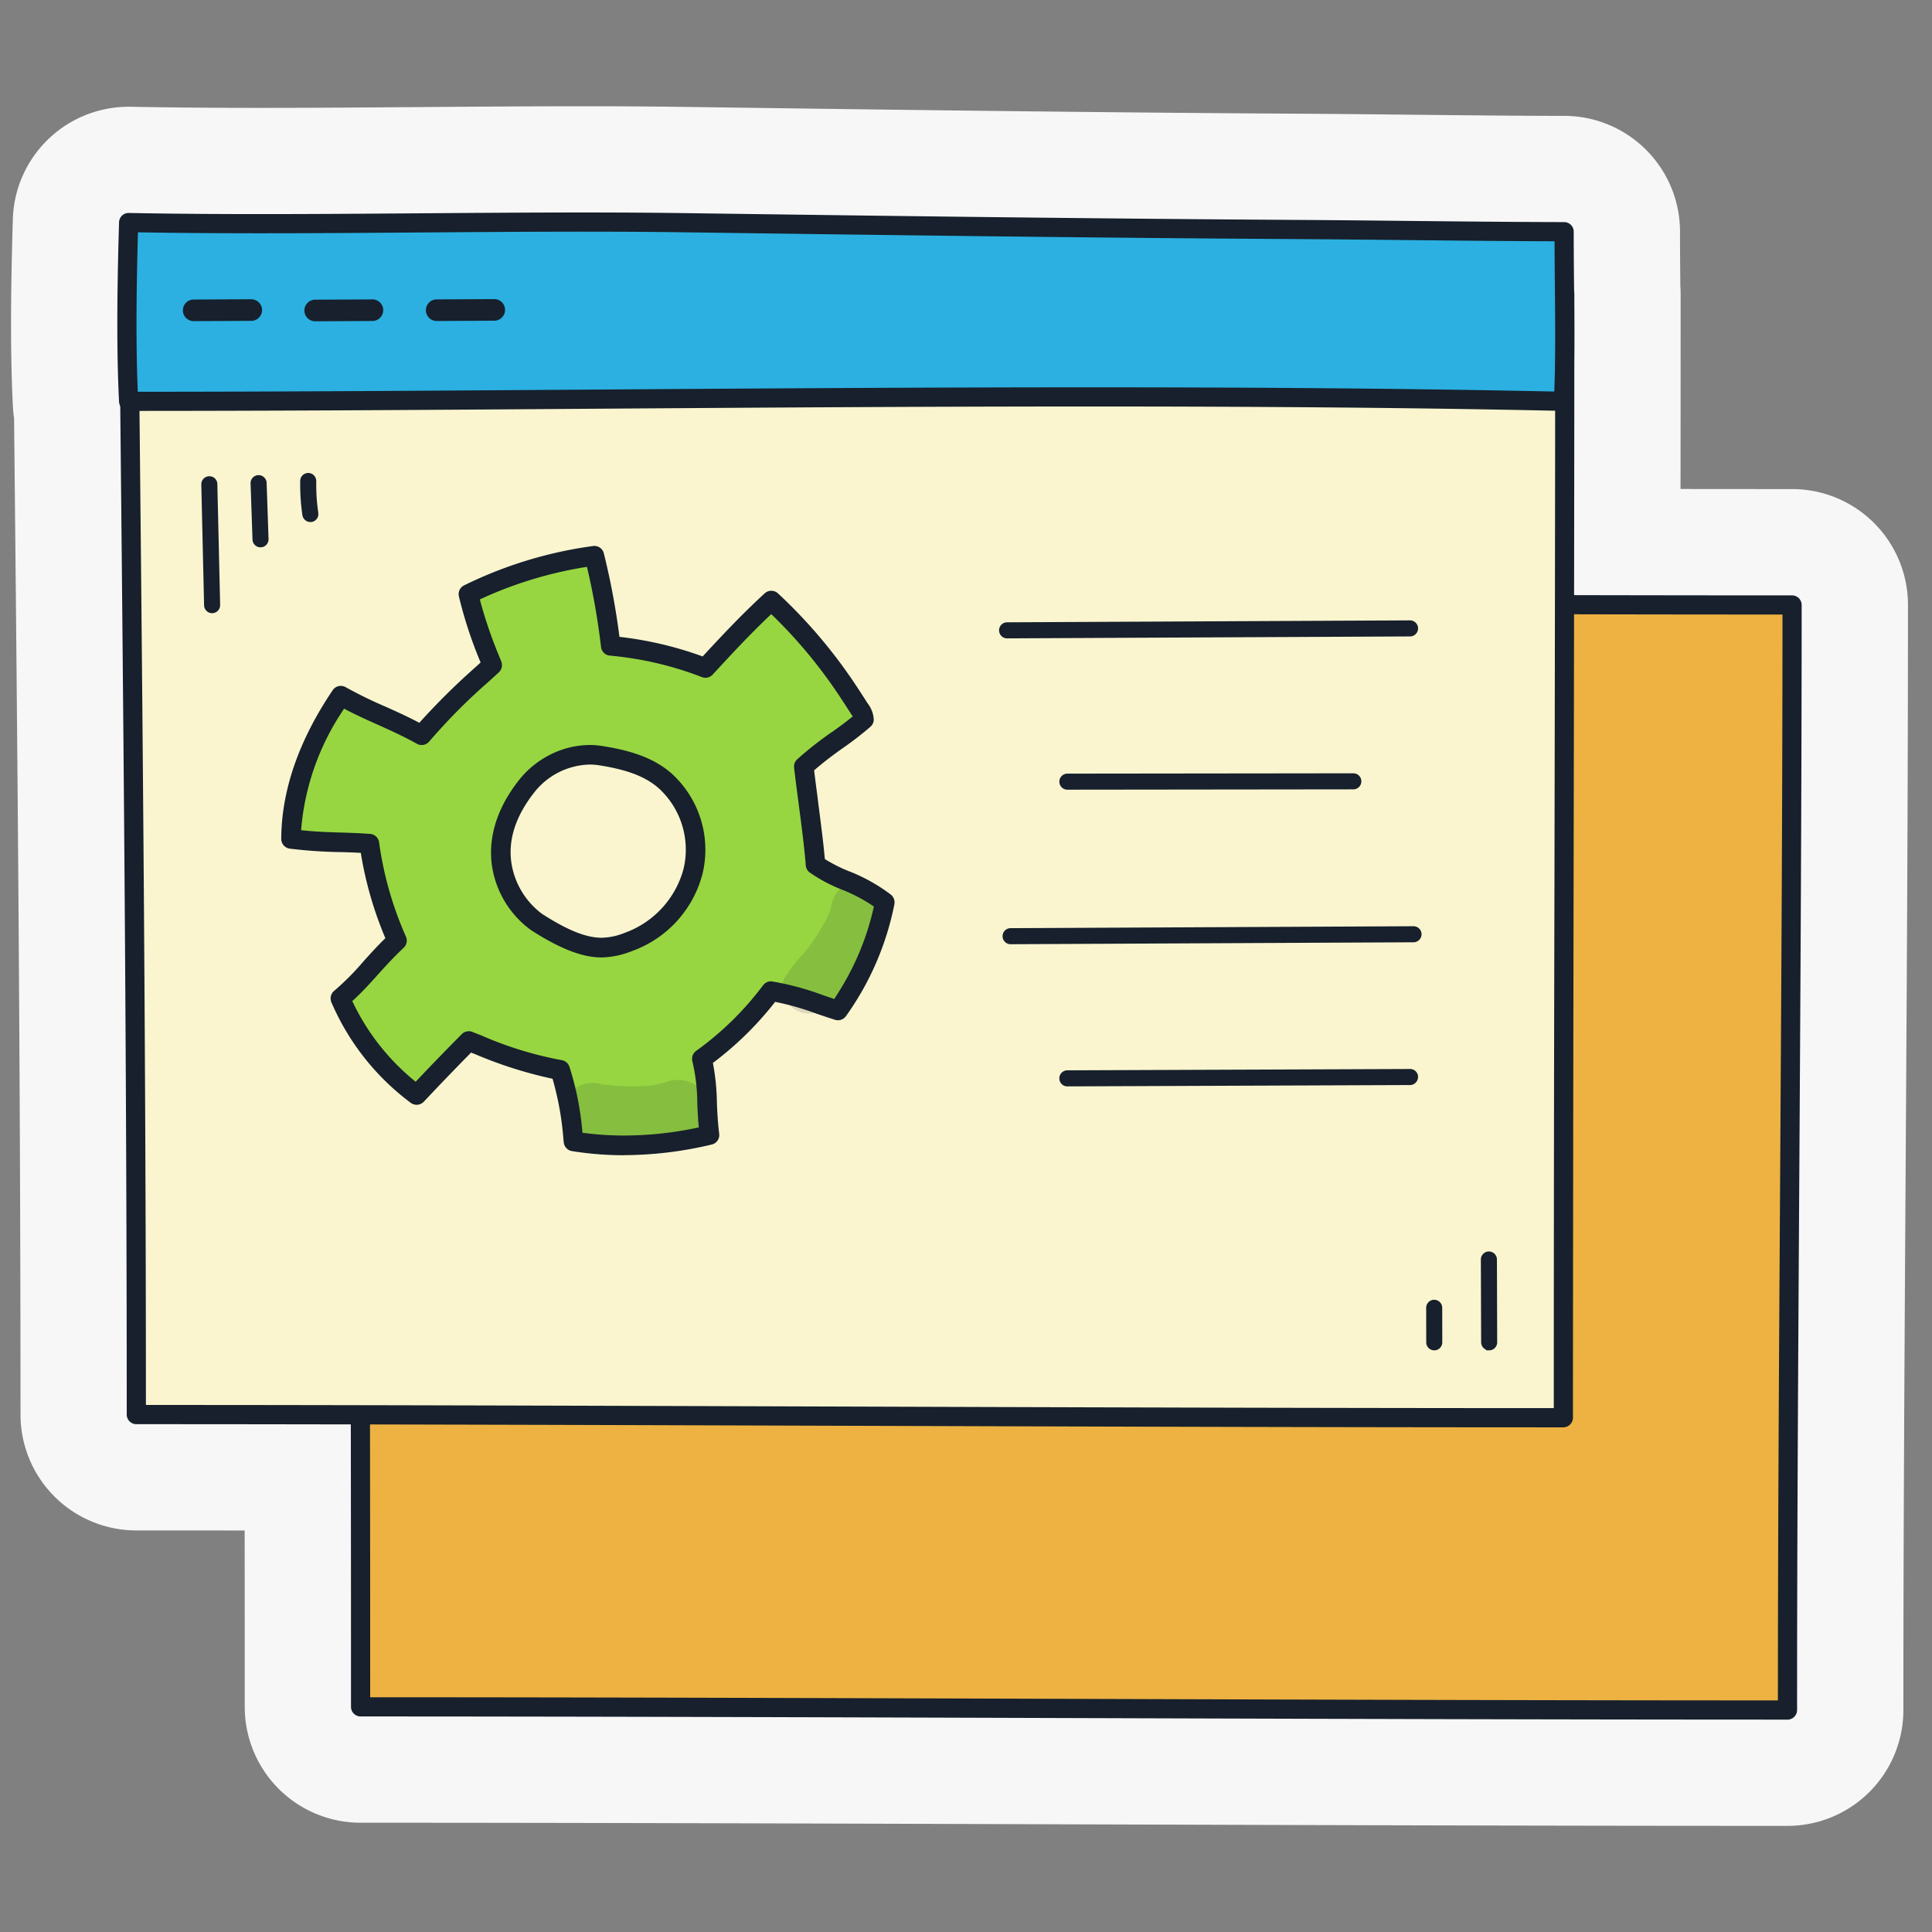
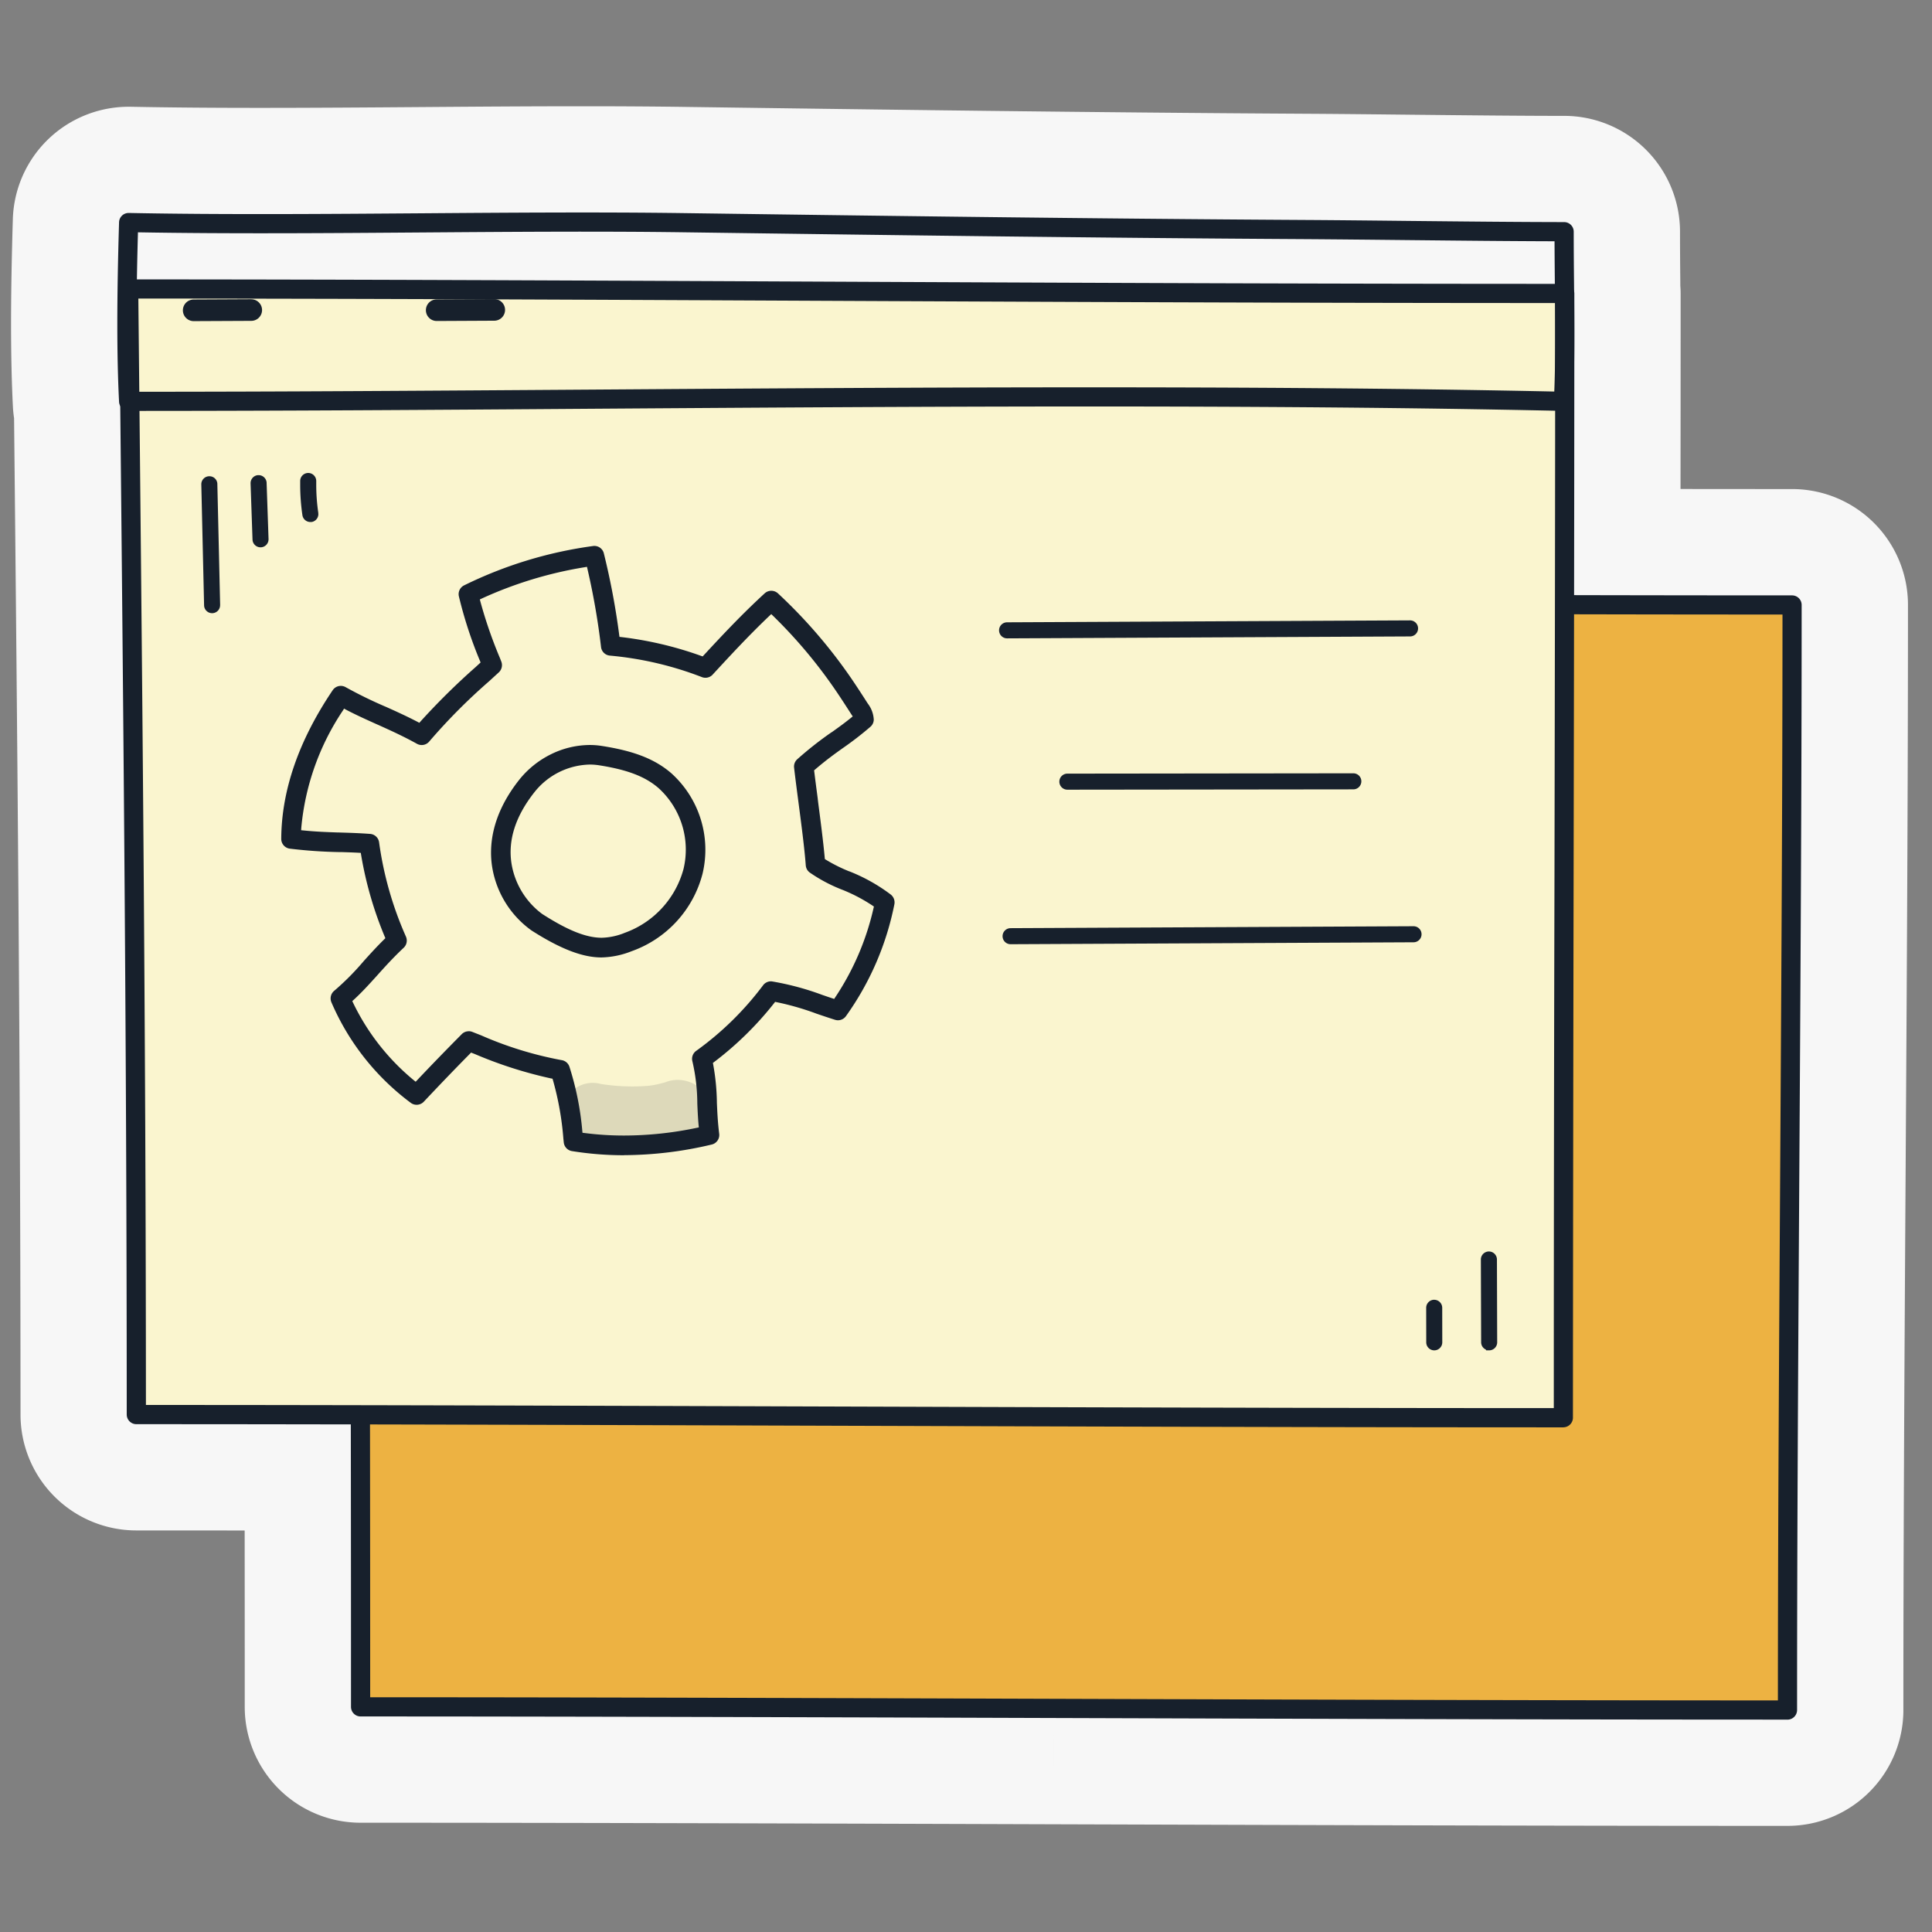
<svg xmlns="http://www.w3.org/2000/svg" width="200" height="200" viewBox="0 0 200 200">
  <rect x="0" y="0" width="200" height="200" fill="#808080" stroke="none" />
  <defs>
    <clipPath id="clip-path">
      <rect id="Rectangle_6292" data-name="Rectangle 6292" width="200" height="200" fill="none" />
    </clipPath>
    <clipPath id="clip-path-2">
      <rect id="Rectangle_6288" data-name="Rectangle 6288" width="15.217" height="6.718" transform="translate(58.313 111.79)" fill="none" />
    </clipPath>
    <clipPath id="clip-path-3">
      <rect id="Rectangle_6287" data-name="Rectangle 6287" width="15.217" height="6.717" transform="translate(58.313 111.791)" fill="none" />
    </clipPath>
    <clipPath id="clip-path-4">
      <rect id="Rectangle_6290" data-name="Rectangle 6290" width="10.785" height="13.78" transform="translate(80.97 91.148)" fill="none" />
    </clipPath>
    <clipPath id="clip-path-5">
-       <rect id="Rectangle_6289" data-name="Rectangle 6289" width="10.785" height="13.779" transform="translate(80.971 91.148)" fill="none" />
-     </clipPath>
+       </clipPath>
  </defs>
  <g id="creation-pages-reseaux-sociaux-illustration" clip-path="url(#clip-path)">
    <path id="Tracé_29827" data-name="Tracé 29827" d="M196.562,57.941a11.992,11.992,0,0,0-11.042-7.313q-5.8,0-11.553-.008c.006-5.228.011-10.425.011-15.545v-4.7c0-.291-.013-.542-.032-.8,0-.065,0-.129,0-.193V29.28c-.018-1.81-.033-3.6-.032-5.291a11.995,11.995,0,0,0-11.994-11.994h.009c-4.586,0-10.349-.063-15.942-.12h.007c-3.858-.042-7.628-.082-10.889-.1h0c-21.963-.127-44.43-.435-64.273-.708C67.4,11.019,63.872,11,60.3,11c-5.517,0-11.14.042-16.623.083h0c-5.562.041-11.2.083-16.7.083-4.618,0-9.138-.03-13.424-.114l-.216,0H13.3A11.994,11.994,0,0,0,1.328,22.729c-.121,4.05-.183,7.613-.183,10.806,0,3.175.062,5.987.191,8.554a11.653,11.653,0,0,0,.121,1.195c.346,33.529.664,68,.667,103.153A11.992,11.992,0,0,0,14.117,158.43q5.48,0,11.211.007.008,9.251.007,18.258v.011A11.993,11.993,0,0,0,37.33,188.688c21.471,0,45.861.077,71.69.16l.036-11-.035,11c25.513.081,51.892.165,75.206.165h.817a11.993,11.993,0,0,0,11.993-11.993c0-17.6.111-35.906.23-55.306v0c.122-19.467.246-39.613.246-59.094v-.013a12,12,0,0,0-.951-4.668" fill="#f7f7f7" />
    <path id="Tracé_29828" data-name="Tracé 29828" d="M185.042,177.021c0-35.876.476-76.149.476-114.4-52.739,0-102.927-.463-148.668-.463.394,38.158.479,74.661.479,114.533,43.641,0,101.426.327,147.713.327" fill="#edb242" />
    <path id="Tracé_29829" data-name="Tracé 29829" d="M185.042,178.014c-23.487,0-50.175-.085-75.987-.167-25.83-.083-50.229-.16-71.726-.16a.994.994,0,0,1-.994-.993c0-35.393-.057-73.762-.479-114.523a1,1,0,0,1,.994-1c22.059,0,44.89.107,69.065.22,25.709.12,52.3.243,79.6.243a.993.993,0,0,1,.992.993c0,19.434-.123,39.561-.244,59.025-.118,19.4-.23,37.726-.23,55.373a1,1,0,0,1-.994.993M38.321,175.7c21.259,0,45.307.078,70.742.16s51.746.165,74.985.167c0-17.347.115-35.352.233-54.393.117-19.129.24-38.9.242-58.018-26.96,0-53.218-.125-78.619-.243-23.8-.112-46.307-.216-68.05-.22.407,40.016.466,77.714.468,112.547" fill="#17202c" />
    <path id="Tracé_29830" data-name="Tracé 29830" d="M161.839,146.765c0-35.876.145-78.135.145-116.383-52.74,0-102.927-.464-148.668-.464.4,38.158.8,76.647.8,116.52,43.641,0,101.44.328,147.727.328" fill="#faf5cf" />
    <path id="Tracé_29831" data-name="Tracé 29831" d="M161.84,147.758c-23.486,0-50.179-.085-75.993-.167-25.835-.083-50.236-.16-71.735-.16a1,1,0,0,1-.993-.993c0-39.487-.4-78.086-.784-115.415l-.012-1.1a.994.994,0,0,1,.986-1h.007c22.059,0,44.892.107,69.065.218,25.711.12,52.3.244,79.6.244a1,1,0,0,1,.994.993c0,19.431-.038,40.073-.074,60.036q-.055,29.852-.071,56.348a1,1,0,0,1-.993.993m-146.73-2.314c21.258,0,45.309.078,70.748.16s51.753.165,74.993.167q0-26.044.071-55.358c.036-19.622.072-39.9.074-59.04-26.961,0-53.22-.125-78.62-.243-23.8-.112-46.308-.216-68.051-.22V31c.382,37.021.777,75.291.784,114.442" fill="#17202c" />
-     <path id="Tracé_29832" data-name="Tracé 29832" d="M135.033,23.768c-21.458-.125-42.913-.415-64.369-.71-18.156-.249-39.193.339-57.348-.014-.227,7.578-.249,13.61,0,18.5,46.672,0,101.551-1.031,148.527,0,.265-4.8.075-11.609.075-17.562-7.9-.007-18.992-.173-26.883-.22" fill="#2bb0e1" />
    <path id="Tracé_29833" data-name="Tracé 29833" d="M135.034,23.643c-21.457-.125-42.912-.415-64.368-.71-3.363-.046-6.824-.064-10.347-.064-10.868,0-22.327.166-33.3.166-4.682,0-9.276-.03-13.7-.116l-.124,0,0,.123c-.116,3.878-.178,7.351-.178,10.474,0,2.983.057,5.648.178,8.041l.006.119h.119c31.116,0,65.878-.458,99.514-.458,16.817,0,33.353.114,49.011.458l.12,0,.007-.121c.109-1.976.141-4.289.141-6.742,0-3.517-.066-7.321-.066-10.827v-.125h-.125c-7.9-.007-18.99-.173-26.883-.22v.25c7.891.047,18.983.213,26.884.22v-.125h-.125c0,3.509.066,7.313.066,10.827,0,2.451-.032,4.76-.141,6.728l.125.007,0-.125c-15.66-.344-32.2-.458-49.016-.458-33.638,0-68.4.458-99.514.458v.125l.125-.006c-.121-2.389-.178-5.049-.178-8.029,0-3.12.062-6.591.178-10.466l-.125,0,0,.125c4.424.086,9.02.116,13.7.116,10.978,0,22.436-.166,33.3-.166,3.522,0,6.983.018,10.344.064,21.456.3,42.911.585,64.37.71Z" fill="#17202c" />
    <path id="Tracé_29834" data-name="Tracé 29834" d="M161.844,42.537h-.021c-31.609-.694-66.717-.453-100.669-.222-16.753.122-32.58.222-47.838.222a.992.992,0,0,1-.991-.942c-.24-4.706-.24-10.612,0-18.585a.992.992,0,0,1,.992-.964h.02c9.612.189,20.189.109,30.42.033,9.036-.068,18.38-.136,26.921-.019,19.845.273,42.34.581,64.362.71,3.222.019,6.98.058,10.834.1,5.6.057,11.375.117,16.045.121a.993.993,0,0,1,.992.993c0,1.751.015,3.578.034,5.405.037,4.323.078,8.793-.11,12.211a.992.992,0,0,1-.991.937M14.281,24.055c-.193,6.91-.2,12.206-.017,16.5,14.958,0,30.472-.112,46.877-.223,33.618-.229,68.371-.466,99.757.2.131-3.216.1-7.23.06-11.125-.013-1.49-.028-2.981-.032-4.431-4.491-.012-9.863-.066-15.074-.121-3.853-.04-7.605-.078-10.823-.1C113,24.627,90.5,24.318,70.65,24.045c-8.52-.117-17.855-.047-26.881.019-9.9.074-20.118.15-29.49-.015" fill="#17202c" />
-     <path id="Tracé_29835" data-name="Tracé 29835" d="M38.591,30.993h0l-5.962.03h0a1.118,1.118,0,1,0,0,2.236h0l5.959-.031h0a1.12,1.12,0,0,0,1.083-1.082V32.11a1.119,1.119,0,0,0-1.083-1.117" fill="#17202c" />
    <path id="Tracé_29836" data-name="Tracé 29836" d="M26.01,30.977l-5.959.03h0a1.118,1.118,0,0,0,0,2.236l5.958-.028A1.12,1.12,0,0,0,27.128,32.1h0a1.119,1.119,0,0,0-1.118-1.119" fill="#17202c" />
    <path id="Tracé_29837" data-name="Tracé 29837" d="M52.284,32.081a1.119,1.119,0,0,0-1.118-1.118l-5.959.03h0a1.118,1.118,0,1,0,0,2.236h0l5.958-.03h0a1.118,1.118,0,0,0,1.118-1.118" fill="#17202c" />
    <path id="Tracé_29838" data-name="Tracé 29838" d="M104.255,66.083h0v0l41.712-.2h0a.831.831,0,1,0,0-1.662l-41.713.2h0a.831.831,0,1,0,0,1.662Z" fill="#17202c" />
    <path id="Tracé_29839" data-name="Tracé 29839" d="M146.329,95.883h0l-41.712.2h0a.831.831,0,0,0,0,1.662h0l41.71-.2a.831.831,0,1,0,0-1.662" fill="#17202c" />
    <path id="Tracé_29840" data-name="Tracé 29840" d="M146.332,97.545h0Z" fill="#17202c" />
    <path id="Tracé_29841" data-name="Tracé 29841" d="M140.927,80.883a.831.831,0,0,0-.831-.831h-.007l-29.594.034h0a.831.831,0,1,0,0,1.662h0l29.6-.034h0a.831.831,0,0,0,.831-.831" fill="#17202c" />
-     <path id="Tracé_29842" data-name="Tracé 29842" d="M146.8,111.467v-.005a.825.825,0,0,0-.825-.8h-.01l-35.472.138h0a.831.831,0,1,0,0,1.662h0l35.473-.138h0a.832.832,0,0,0,.827-.832v-.021Z" fill="#17202c" />
    <path id="Tracé_29843" data-name="Tracé 29843" d="M22.789,62.636,22.5,50.116v-.051a.817.817,0,0,0-.814-.763h-.055v0a.829.829,0,0,0-.792.827v.018h0l.288,12.521v0a.833.833,0,0,0,.83.809h.018a.831.831,0,0,0,.811-.831v-.018Z" fill="#17202c" />
    <path id="Tracé_29844" data-name="Tracé 29844" d="M27.6,50v-.047a.831.831,0,0,0-.828-.766l-.065,0a.832.832,0,0,0-.767.828l0,.043.2,5.8a.83.83,0,0,0,.828.8H27a.832.832,0,0,0,.8-.83V55.8Z" fill="#17202c" />
    <path id="Tracé_29845" data-name="Tracé 29845" d="M27.007,56.664h0Z" fill="#17202c" />
    <path id="Tracé_29846" data-name="Tracé 29846" d="M26.139,55.865h0Z" fill="#17202c" />
    <path id="Tracé_29847" data-name="Tracé 29847" d="M32.949,53.086a20.2,20.2,0,0,1-.212-2.917c0-.12,0-.241,0-.361v-.014a.832.832,0,0,0-.814-.832h-.018a.832.832,0,0,0-.83.818v0c0,.131,0,.261,0,.391a21.812,21.812,0,0,0,.23,3.157.831.831,0,0,0,.819.711l0-.5v.5h.083l.035,0h.006a.83.83,0,0,0,.708-.821l-.009-.122Z" fill="#17202c" />
    <path id="Tracé_29848" data-name="Tracé 29848" d="M154.962,130.356v0a.832.832,0,0,0-1.663,0l.028,8.6a.823.823,0,0,0,.48.745l.045.087h.309a.832.832,0,0,0,.827-.832Z" fill="#17202c" />
    <path id="Tracé_29849" data-name="Tracé 29849" d="M149.3,135.368v0Z" fill="#17202c" />
    <path id="Tracé_29850" data-name="Tracé 29850" d="M148.466,134.551h0a.831.831,0,0,0-.828.831h0l.006,3.577a.831.831,0,0,0,.831.829h0a.831.831,0,0,0,.829-.829v0l-.006-3.578a.831.831,0,0,0-.831-.828" fill="#17202c" />
-     <path id="Tracé_29851" data-name="Tracé 29851" d="M91.6,93.427c-2.783-2.153-4.872-2.256-7.174-3.92-.2-2.734-.9-7.411-1.211-10.16,2.605-2.331,3.963-2.9,6.228-4.862a2.137,2.137,0,0,0-.461-1.1c-.558-.87-1.12-1.741-1.7-2.592A51.537,51.537,0,0,0,79.85,62.18c-2.569,2.359-4.694,4.664-6.817,6.967a36.269,36.269,0,0,0-9.8-2.29,74.558,74.558,0,0,0-1.693-9.329,42.361,42.361,0,0,0-13.03,3.977,46.941,46.941,0,0,0,2.457,7.35,73.022,73.022,0,0,0-7.292,7.256c-3.031-1.681-5.54-2.485-8.38-4.093-3.05,4.519-5.128,9.582-5.151,14.822,3.241.415,5.14.284,8.107.5A37.372,37.372,0,0,0,41.1,97.373c-2.414,2.257-3.755,4.258-5.862,5.983a24.557,24.557,0,0,0,7.9,9.994c2.113-2.243,3.457-3.629,5.384-5.578,2.829,1.1,6.43,2.614,9.461,2.981a32.492,32.492,0,0,1,1.394,7.409,36.11,36.11,0,0,0,14.073-.655c-.4-3.241-.086-5.1-.79-7.892a32.619,32.619,0,0,0,7.143-7,43.081,43.081,0,0,1,6.947,2A28.953,28.953,0,0,0,91.6,93.43M65.039,97.513c-2.056.736-4.118,1.381-9.464-2.05-2.1-1.349-6.632-7.027-1.036-14.1a8.377,8.377,0,0,1,7.623-3.147c2.827.439,4.991,1.139,6.67,2.586a9.628,9.628,0,0,1,2.917,9.392,10.662,10.662,0,0,1-6.712,7.319" fill="#97d641" />
    <path id="Tracé_29852" data-name="Tracé 29852" d="M64.619,119.589H64.59a33.8,33.8,0,0,1-5.381-.428,1.016,1.016,0,0,1-.847-.888l-.044-.425a30.959,30.959,0,0,0-1.075-6.025l-.046-.157-.162-.029a43.881,43.881,0,0,1-7.933-2.545h-.008l-.04-.016-.288-.113-.121.124c-1.637,1.661-2.93,3.006-4.775,4.963a1.021,1.021,0,0,1-.738.316,1.01,1.01,0,0,1-.609-.2,25.511,25.511,0,0,1-8.218-10.414,1.024,1.024,0,0,1,.29-1.183,26.821,26.821,0,0,0,2.925-2.923l.038-.042.017-.019.056-.071.023-.025c.651-.721,1.323-1.465,2.113-2.244l.127-.125-.068-.161A38.345,38.345,0,0,1,37.383,88.5l-.033-.211-.214-.012c-.639-.034-1.238-.052-1.767-.069h-.225A49.92,49.92,0,0,1,30,87.852a1.017,1.017,0,0,1-.885-1.016c.024-5.012,1.816-10.189,5.326-15.387a1.013,1.013,0,0,1,.84-.446,1.024,1.024,0,0,1,.5.132,45.092,45.092,0,0,0,4.083,2h.007c.956.429,2.148.963,3.354,1.591l.184.1.136-.155a71.373,71.373,0,0,1,5.694-5.619l.512-.471-.066-.169a43.8,43.8,0,0,1-2.18-6.673,1.014,1.014,0,0,1,.525-1.135,43.388,43.388,0,0,1,13.348-4.078.81.81,0,0,1,.155-.012,1.008,1.008,0,0,1,.977.773,75.554,75.554,0,0,1,1.59,8.441l.027.2.206.023a37.42,37.42,0,0,1,8.242,1.944l.165.057.117-.127c1.982-2.141,3.954-4.243,6.3-6.4a1.02,1.02,0,0,1,1.376,0,52.841,52.841,0,0,1,7.578,8.784c.614.9,1.214,1.829,1.72,2.62a2.978,2.978,0,0,1,.621,1.665,1,1,0,0,1-.35.744,34.191,34.191,0,0,1-2.834,2.192l-.021.014c-.8.571-1.709,1.219-2.864,2.211l-.108.091.018.139c.082.667.176,1.4.278,2.171l.082.628v.031l.034.268V83c.254,1.942.539,4.144.689,5.8l.012.13L85.5,89a16.232,16.232,0,0,0,2.381,1.191h.007l.032.013.009,0a18.087,18.087,0,0,1,4.283,2.4,1.033,1.033,0,0,1,.373,1.012,29.836,29.836,0,0,1-5.016,11.58,1.013,1.013,0,0,1-.819.421,1.078,1.078,0,0,1-.309-.048c-.739-.233-1.348-.441-1.96-.65l-.049-.02a28,28,0,0,0-4.034-1.154l-.159-.033-.1.132a34.183,34.183,0,0,1-6.207,6.09l-.133.1.031.162a23.582,23.582,0,0,1,.382,3.851v.1c.043.98.087,1.994.239,3.221a1.014,1.014,0,0,1-.771,1.113,39.559,39.559,0,0,1-9.061,1.1m-16.1-12.832a1.07,1.07,0,0,1,.37.07l.923.362a37.826,37.826,0,0,0,8.293,2.557,1.016,1.016,0,0,1,.845.7,30.306,30.306,0,0,1,1.328,6.619l.022.209.206.023a31.883,31.883,0,0,0,4.119.261,36.683,36.683,0,0,0,7.489-.794l.229-.047-.024-.233c-.076-.847-.107-1.628-.134-2.255v-.086a19.648,19.648,0,0,0-.511-4.28,1.012,1.012,0,0,1,.4-1.074,31.861,31.861,0,0,0,6.91-6.772,1.01,1.01,0,0,1,.813-.421.908.908,0,0,1,.18.018,28.6,28.6,0,0,1,5.073,1.36l.029.01.017.008.293.1c.229.08.5.172.769.26l.193.066.112-.167a27.621,27.621,0,0,0,3.963-9.224l.041-.174-.147-.1a17.129,17.129,0,0,0-3.131-1.64h-.008l-.051-.022-.027-.009-.029-.013a16.071,16.071,0,0,1-3.241-1.731,1.014,1.014,0,0,1-.42-.747c-.131-1.769-.485-4.465-.77-6.63l-.058-.448-.019-.139c-.138-1.068-.269-2.077-.362-2.9a1.015,1.015,0,0,1,.331-.871,36.659,36.659,0,0,1,3.537-2.785l.006,0L86.1,75.8c.712-.506,1.31-.938,1.988-1.486l.186-.151-.143-.215c-.536-.837-1.108-1.724-1.688-2.57a50.718,50.718,0,0,0-6.421-7.63l-.181-.176-.185.173c-2.14,2.037-4,4.051-5.8,6l-.023.025-.06.068a1.017,1.017,0,0,1-1.11.257,35.1,35.1,0,0,0-9.529-2.227,1.008,1.008,0,0,1-.915-.893,73.914,73.914,0,0,0-1.4-8.053l-.058-.245-.244.043a41.578,41.578,0,0,0-10.645,3.24l-.2.094.055.21a46.646,46.646,0,0,0,2.013,5.828l.014.034.141.359A1.025,1.025,0,0,1,51.64,69.6l-1.016.93a60.665,60.665,0,0,0-6.179,6.219A1.015,1.015,0,0,1,43.167,77c-1.441-.8-2.777-1.4-4.067-1.983h-.006l-.055-.025-.067-.03-.024-.01-.05-.023c-.989-.446-2.015-.906-3.065-1.456l-.214-.117-.129.206a25.988,25.988,0,0,0-4.3,12.127l-.017.255.254.024c1.326.133,2.42.17,3.577.21h.1l.165.006c.837.025,1.876.056,3.043.141a1.014,1.014,0,0,1,.934.887,36.065,36.065,0,0,0,2.783,9.759,1.02,1.02,0,0,1-.24,1.141c-1.112,1.045-2,2.036-2.717,2.833l-.013.015-.032.037-.036.039-.014.016c-.779.86-1.515,1.672-2.365,2.451l-.144.131.084.176a23.678,23.678,0,0,0,6.285,8.016l.193.155.169-.179c1.625-1.716,2.873-3,4.6-4.745a1,1,0,0,1,.716-.3m13.738-7.643c-1.957,0-4.254-.888-7.232-2.794a10.047,10.047,0,0,1-4.063-6.515c-.346-2.093-.145-5.365,2.782-9.069a9.676,9.676,0,0,1,3.307-2.66,9.154,9.154,0,0,1,4.011-.954,7.873,7.873,0,0,1,1.254.1c3.337.518,5.484,1.361,7.177,2.818a10.667,10.667,0,0,1,3.24,10.4,11.593,11.593,0,0,1-7.352,8.032,8.911,8.911,0,0,1-3.124.642M61.076,79.146a7.508,7.508,0,0,0-5.739,2.846c-1.984,2.505-2.783,5.019-2.374,7.474a8.114,8.114,0,0,0,3.156,5.142c2.659,1.707,4.563,2.468,6.179,2.468a6.749,6.749,0,0,0,2.39-.516,9.7,9.7,0,0,0,6.07-6.607,8.6,8.6,0,0,0-2.6-8.383c-1.383-1.19-3.226-1.893-6.166-2.352a6.4,6.4,0,0,0-.917-.072" fill="#17202c" />
    <g id="Groupe_7276" data-name="Groupe 7276" opacity="0.129">
      <g id="Groupe_7275" data-name="Groupe 7275">
        <g id="Groupe_7274" data-name="Groupe 7274" clip-path="url(#clip-path-2)">
          <g id="Groupe_7273" data-name="Groupe 7273">
            <g id="Groupe_7272" data-name="Groupe 7272" clip-path="url(#clip-path-3)">
              <path id="Tracé_29853" data-name="Tracé 29853" d="M68.863,112.041c-.051.012-.12.031-.231.061a10.186,10.186,0,0,1-1.222.264c-.123.015-.246.032-.371.043a20.989,20.989,0,0,1-4.817-.192,3.173,3.173,0,0,0-2.107.135,2.986,2.986,0,0,0,.356,5.609,24.825,24.825,0,0,0,8.339.3c.315-.052.734-.121.98-.164a3.27,3.27,0,0,0,3.459-1.945c1.223-2.827-1.818-5.141-4.387-4.113" fill="#17202c" />
            </g>
          </g>
        </g>
      </g>
    </g>
    <g id="Groupe_7281" data-name="Groupe 7281" opacity="0.129">
      <g id="Groupe_7280" data-name="Groupe 7280">
        <g id="Groupe_7279" data-name="Groupe 7279" clip-path="url(#clip-path-4)">
          <g id="Groupe_7278" data-name="Groupe 7278">
            <g id="Groupe_7277" data-name="Groupe 7277" clip-path="url(#clip-path-5)">
-               <path id="Tracé_29854" data-name="Tracé 29854" d="M91.72,93.562c-.592-3.5-5.266-3.044-5.688.4-.063.214-.144.421-.226.628-.109.234-.257.55-.372.762a21.867,21.867,0,0,1-2.187,3.294,15.475,15.475,0,0,0-2.025,2.586c-1.229,2.594,2.354,4.975,4.327,2.916a34.407,34.407,0,0,0,5.161-7.09c.433-1.106,1.22-2.268,1.01-3.494" fill="#17202c" />
+               <path id="Tracé_29854" data-name="Tracé 29854" d="M91.72,93.562c-.592-3.5-5.266-3.044-5.688.4-.063.214-.144.421-.226.628-.109.234-.257.55-.372.762a21.867,21.867,0,0,1-2.187,3.294,15.475,15.475,0,0,0-2.025,2.586c-1.229,2.594,2.354,4.975,4.327,2.916c.433-1.106,1.22-2.268,1.01-3.494" fill="#17202c" />
            </g>
          </g>
        </g>
      </g>
    </g>
  </g>
</svg>